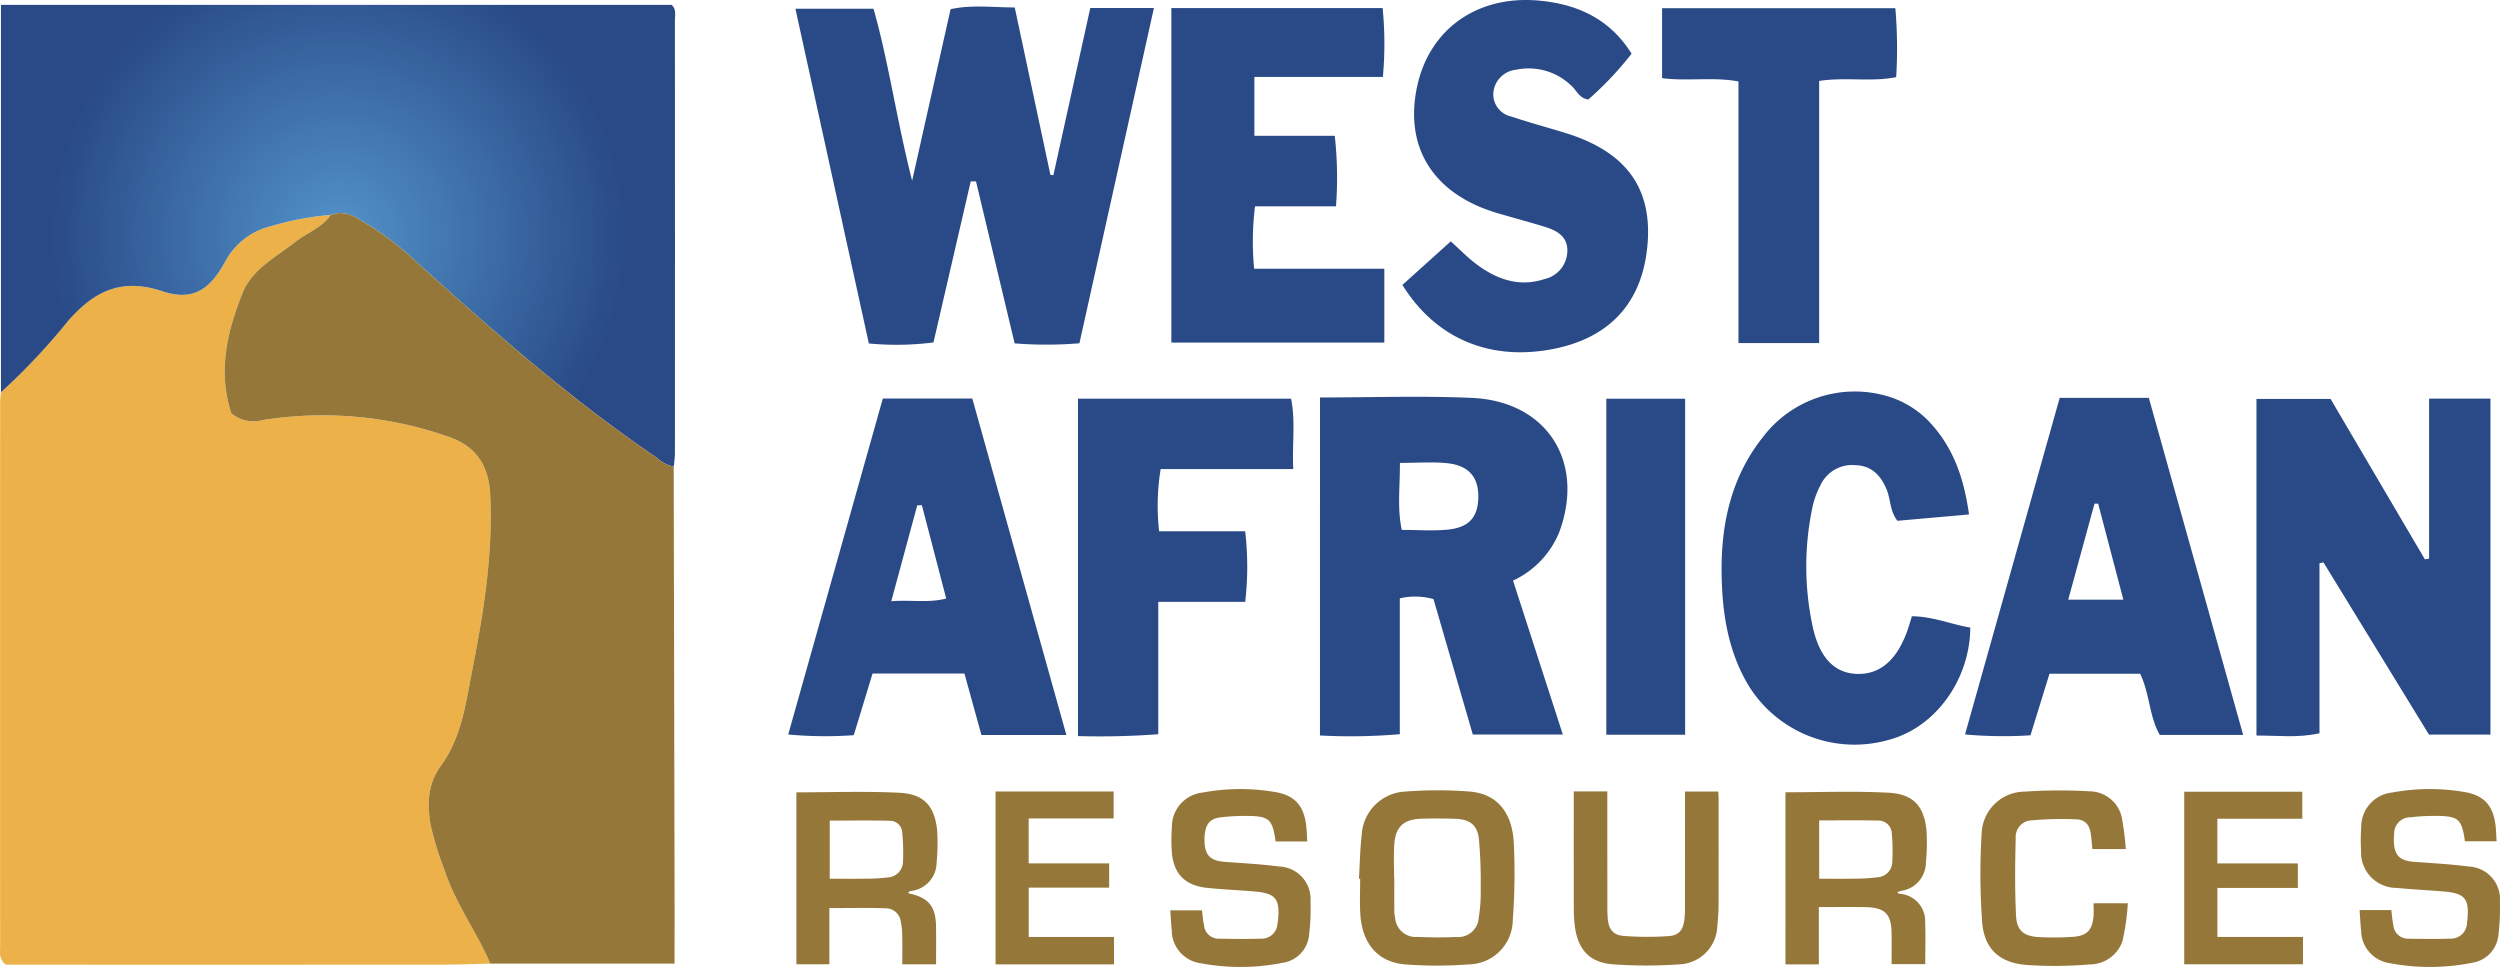
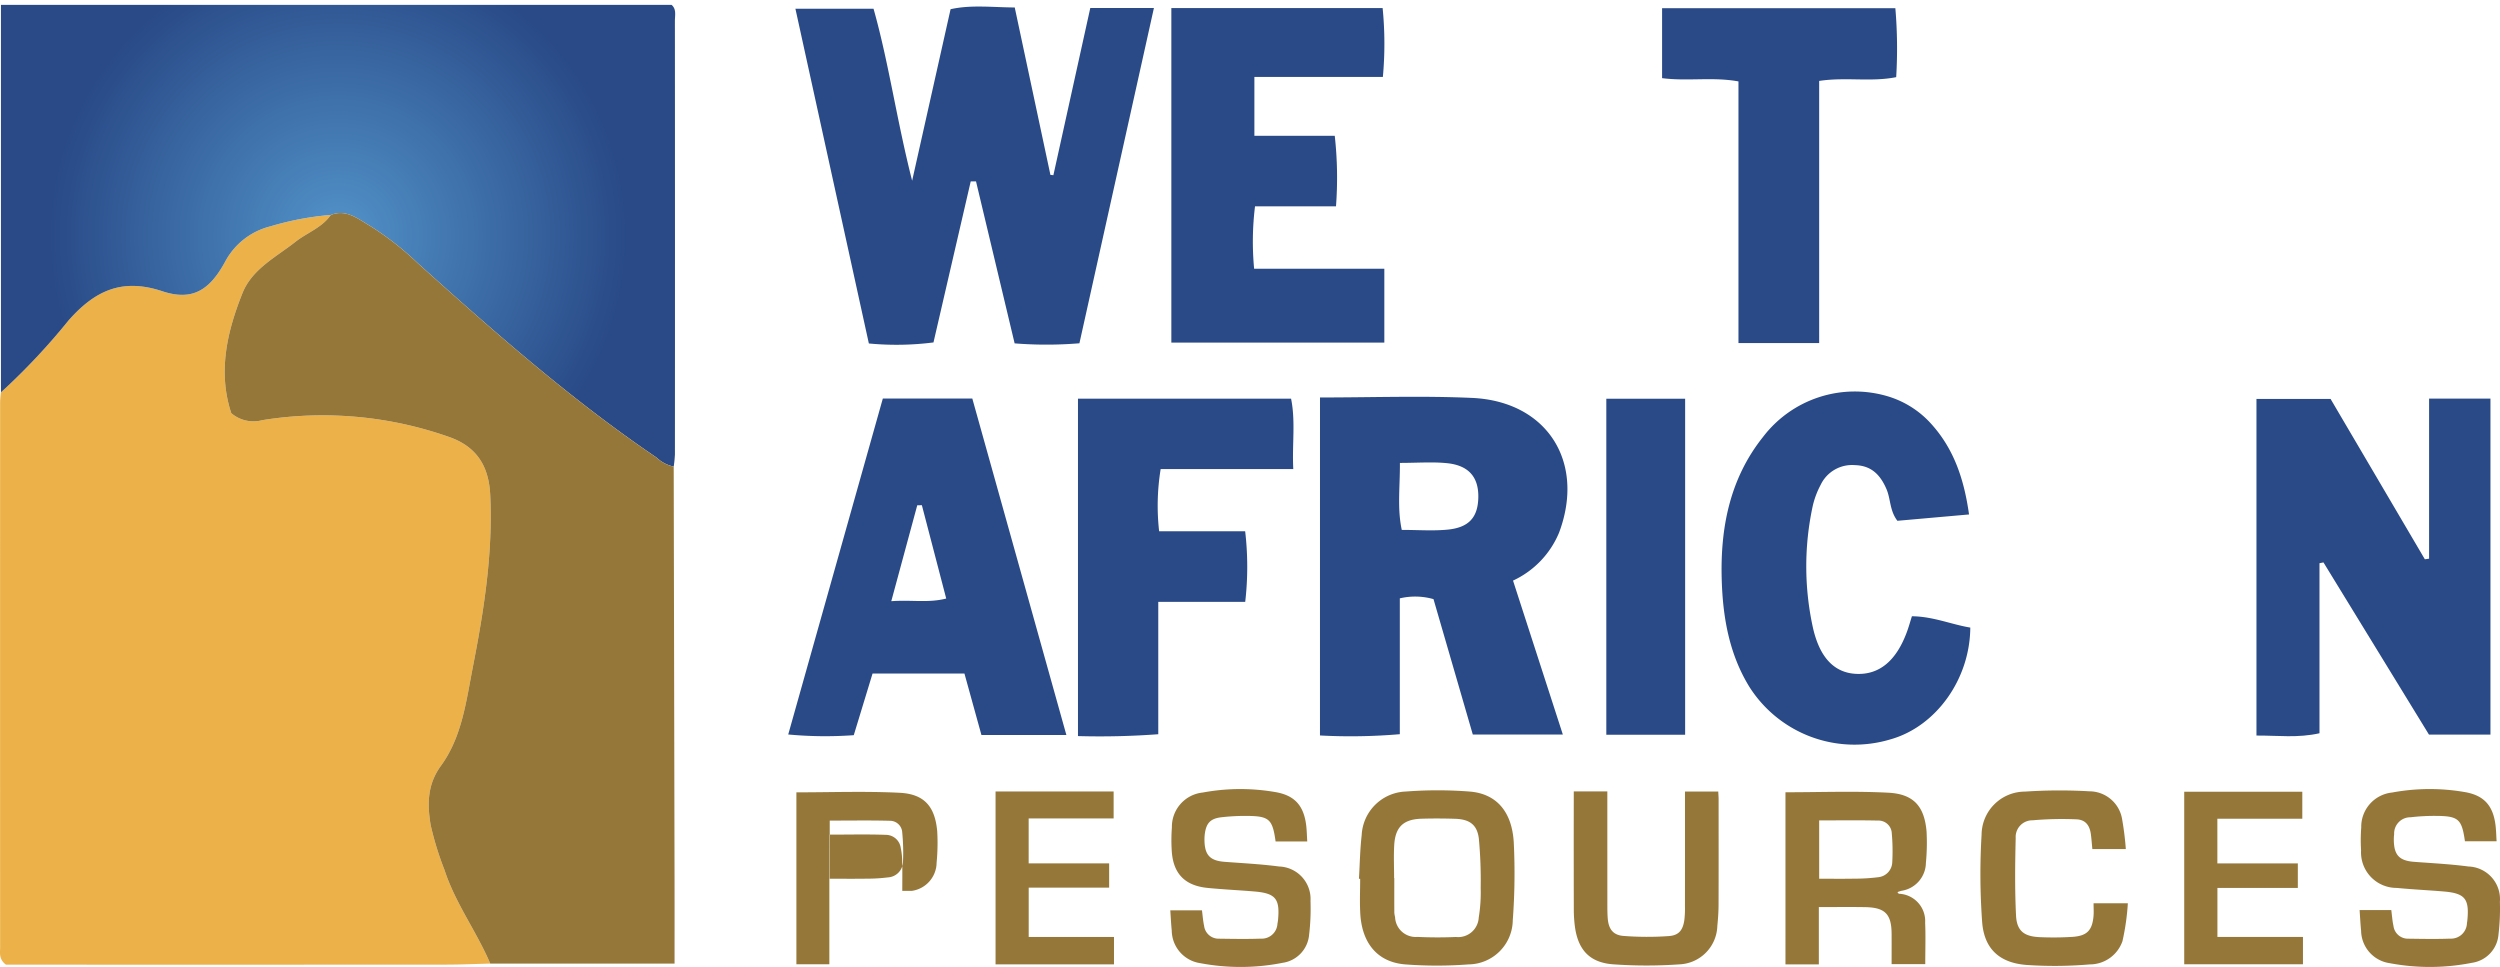
<svg xmlns="http://www.w3.org/2000/svg" id="Layer_1" data-name="Layer 1" viewBox="0 0 280 108.301">
  <defs>
    <radialGradient id="radial-gradient" cx="37.863" cy="26.405" r="32.359" gradientUnits="userSpaceOnUse">
      <stop offset="0" stop-color="#5293c9" />
      <stop offset="1" stop-color="#294a87" />
    </radialGradient>
  </defs>
  <path d="M54.908,107.922c-1.672.041-3.344.117-5.015.118q-23.185.014-46.37.005H.667c-.823-.628-.653-1.323-.653-1.947Q.003,75.575.014,45.051c0-.37.06-.739.092-1.109a73.589,73.589,0,0,0,7.58-8.068c2.938-3.315,5.973-4.758,10.484-3.259,3.351,1.113,5.28-.083,7.026-3.272A7.903,7.903,0,0,1,30.267,25.356a33.006,33.006,0,0,1,6.786-1.283c-.991,1.429-2.654,1.983-3.957,3.008-2.183,1.717-4.855,3.046-5.935,5.743-1.739,4.343-2.776,8.842-1.256,13.45a3.808,3.808,0,0,0,3.478.785,42.552,42.552,0,0,1,21.118,1.954c2.941,1.106,4.254,3.252,4.405,6.415.313,6.534-.706,12.944-1.948,19.295-.74,3.786-1.214,7.812-3.568,11.038-1.563,2.141-1.526,4.352-1.159,6.629a34.595,34.595,0,0,0,1.553,5.043C50.998,101.168,53.382,104.336,54.908,107.922Z" fill="#ecb249" />
  <path d="M37.052,24.073A33.006,33.006,0,0,0,30.267,25.356a7.903,7.903,0,0,0-5.07,3.987c-1.746,3.189-3.675,4.385-7.026,3.272-4.511-1.499-7.546-.056-10.484,3.259A73.589,73.589,0,0,1,.106,43.942V.548H75.22c.561.482.369,1.175.369,1.796q.016,24.269.003,48.537A13.694,13.694,0,0,1,75.455,52.262a4.143,4.143,0,0,1-1.941-1.029c-9.534-6.459-18.149-14.048-26.687-21.723a33.59,33.59,0,0,0-5.461-4.261C40.07,24.498,38.778,23.395,37.052,24.073Z" fill="url(#radial-gradient)" />
  <path d="M37.052,24.073c1.726-.677,3.018.425,4.313,1.177a33.59,33.59,0,0,1,5.461,4.261c8.538,7.675,17.154,15.264,26.687,21.723A4.143,4.143,0,0,0,75.455,52.262q.048,23.366.095,46.732c.006,2.869.001,5.738.001,8.928H54.908c-1.526-3.585-3.91-6.754-5.125-10.489a34.595,34.595,0,0,1-1.553-5.043c-.367-2.277-.404-4.488,1.159-6.629,2.355-3.226,2.828-7.252,3.568-11.038,1.242-6.351,2.261-12.762,1.948-19.295-.151-3.163-1.464-5.309-4.405-6.415a42.552,42.552,0,0,0-21.118-1.954,3.808,3.808,0,0,1-3.478-.785c-1.52-4.608-.483-9.107,1.256-13.45,1.08-2.697,3.752-4.026,5.935-5.743C34.399,26.055,36.061,25.502,37.052,24.073Z" fill="#96773a" />
  <path d="M97.312,38.469,89.087.981h8.749c1.694,5.984,2.575,12.381,4.323,19.262,1.524-6.801,2.903-12.952,4.306-19.213,2.314-.511,4.613-.211,7.186-.192,1.338,6.277,2.667,12.513,3.996,18.75l.332.035c1.372-6.218,2.745-12.436,4.133-18.726h7.127c-2.811,12.649-5.577,25.1-8.344,37.551a45.047,45.047,0,0,1-7.256.01c-1.434-6.014-2.879-12.078-4.325-18.142l-.593.001c-1.383,5.981-2.767,11.963-4.171,18.036A32.653,32.653,0,0,1,97.312,38.469Z" fill="#294a87" />
  <path d="M147.839,44.518c5.861,0,11.454-.204,17.027.048,8.432.38,12.717,7.203,9.744,15.103a10.235,10.235,0,0,1-5.152,5.357c1.861,5.751,3.685,11.388,5.58,17.243h-10.084c-1.452-5.005-2.923-10.073-4.402-15.167a7.508,7.508,0,0,0-3.773-.086V82.23a64.523,64.523,0,0,1-8.942.142Zm8.95,7.327c.019,2.688-.312,5.063.209,7.504,1.814,0,3.493.131,5.143-.031,2.387-.235,3.38-1.384,3.43-3.589.051-2.269-1.058-3.603-3.499-3.852C160.428,51.71,158.752,51.846,156.789,51.846Z" fill="#294a87" />
  <path d="M272.059,44.64h6.872v37.634h-6.887c-3.887-6.343-7.851-12.814-11.816-19.284l-.445.089v19.046c-2.444.549-4.644.244-7.059.257v-37.7h8.301c3.448,5.863,7.003,11.91,10.558,17.957l.475-.068Z" fill="#294a87" />
  <path d="M140.463,30.101h14.582v8.268h-23.854V.901h23.663a40.555,40.555,0,0,1,.027,7.719H140.491v6.591h9.002a42.496,42.496,0,0,1,.138,7.899h-9.069A32.361,32.361,0,0,0,140.463,30.101Z" fill="#294a87" />
-   <path d="M182.738,6.011a37.165,37.165,0,0,1-4.843,5.129c-1.028-.119-1.313-1.031-1.911-1.548a6.86,6.86,0,0,0-6.19-1.78,2.835,2.835,0,0,0-2.539,2.586,2.543,2.543,0,0,0,2.037,2.66c2.024.687,4.097,1.231,6.138,1.868,6.606,2.063,9.557,6.034,9.109,12.229-.481,6.641-4.181,10.747-10.787,11.97-6.979,1.293-12.981-1.246-16.682-7.213,1.741-1.569,3.518-3.169,5.417-4.88.996.896,1.88,1.818,2.891,2.572,2.262,1.688,4.764,2.578,7.594,1.656a3.279,3.279,0,0,0,2.573-3.26c-.025-1.567-1.23-2.196-2.527-2.597-1.774-.548-3.572-1.019-5.353-1.548-7.092-2.109-10.382-7.283-8.967-14.081,1.371-6.585,6.871-10.399,13.859-9.689C176.866.523,180.367,2.224,182.738,6.011Z" fill="#294a87" />
-   <path d="M230.685,44.563h9.984c3.494,12.486,7.004,25.028,10.565,37.752h-9.333c-1.185-2.018-1.109-4.549-2.198-6.854H229.542c-.684,2.215-1.385,4.485-2.129,6.893a47.428,47.428,0,0,1-7.329-.096C223.632,69.643,227.138,57.176,230.685,44.563Zm.957,22.597h6.173c-.961-3.664-1.891-7.207-2.821-10.75l-.41 0C233.621,59.931,232.658,63.451,231.642,67.16Z" fill="#294a87" />
  <path d="M108.017,75.433H97.726L95.622,82.34a44.515,44.515,0,0,1-7.341-.078l10.595-37.623h10.023l10.534,37.678h-9.513Q108.991,78.957,108.017,75.433Zm-8.193-8.1c2.308-.166,4.166.217,6.152-.297L103.25,56.584l-.517.005C101.806,60.011,100.88,63.433,99.824,67.332Z" fill="#294a87" />
  <path d="M220.532,57.619l-8.025.71c-.872-1.146-.746-2.437-1.215-3.534-.675-1.579-1.671-2.646-3.517-2.698A3.895,3.895,0,0,0,203.906,54.319a9.579,9.579,0,0,0-.875,2.327,32.009,32.009,0,0,0-.009,13.536c.751,3.47,2.423,5.176,4.873,5.291,2.609.123,4.53-1.489,5.721-4.815.184-.513.33-1.039.517-1.636,2.349.013,4.402.912,6.54,1.267-.039,5.792-3.843,11.072-8.918,12.512a13.947,13.947,0,0,1-15.829-5.88c-2.264-3.683-2.972-7.806-3.093-12.006-.167-5.781.889-11.288,4.626-15.977a12.922,12.922,0,0,1,13.964-4.553,10.623,10.623,0,0,1,4.882,3.099C218.82,50.269,219.972,53.622,220.532,57.619Z" fill="#294a87" />
  <path d="M120.734,44.653h23.867c.518,2.577.102,5.127.247,7.886H129.994a25.502,25.502,0,0,0-.172,6.96h9.636a34.134,34.134,0,0,1,.006,7.911h-9.738V82.234a88.267,88.267,0,0,1-8.992.207Z" fill="#294a87" />
  <path d="M203.747,38.423H194.708V9.119c-2.883-.528-5.68.007-8.554-.366V.922h26.126a53.29,53.29,0,0,1,.093,7.719c-2.843.567-5.64-.033-8.626.423Z" fill="#294a87" />
  <path d="M179.908,44.658h8.827V82.291h-8.827Z" fill="#294a87" />
-   <path d="M89.196,88.743c3.901,0,7.735-.142,11.554.048,2.765.138,3.966,1.527,4.218,4.308a23.088,23.088,0,0,1-.067,3.517,3.23,3.23,0,0,1-2.778,3.162c-.133.031-.263.073-.4.112.039.087.052.168.081.174,2.157.459,2.981,1.416,3.029,3.61.031,1.427.006,2.855.006,4.332H101.056c0-1.071.018-2.15-.007-3.227a8.168,8.168,0,0,0-.17-1.615,1.69,1.69,0,0,0-1.544-1.429c-2.119-.082-4.243-.028-6.448-.028V108H89.196Zm3.734,9.675c1.443,0,2.79.016,4.138-.006a19.055,19.055,0,0,0,2.4-.146,1.778,1.778,0,0,0,1.664-1.701A22.89,22.89,0,0,0,101.05,93.239a1.377,1.377,0,0,0-1.38-1.311c-2.229-.059-4.461-.021-6.74-.021Z" fill="#96773a" />
+   <path d="M89.196,88.743c3.901,0,7.735-.142,11.554.048,2.765.138,3.966,1.527,4.218,4.308a23.088,23.088,0,0,1-.067,3.517,3.23,3.23,0,0,1-2.778,3.162H101.056c0-1.071.018-2.15-.007-3.227a8.168,8.168,0,0,0-.17-1.615,1.69,1.69,0,0,0-1.544-1.429c-2.119-.082-4.243-.028-6.448-.028V108H89.196Zm3.734,9.675c1.443,0,2.79.016,4.138-.006a19.055,19.055,0,0,0,2.4-.146,1.778,1.778,0,0,0,1.664-1.701A22.89,22.89,0,0,0,101.05,93.239a1.377,1.377,0,0,0-1.38-1.311c-2.229-.059-4.461-.021-6.74-.021Z" fill="#96773a" />
  <path d="M199.972,88.734c3.881,0,7.711-.15,11.523.049,2.843.149,4.036,1.529,4.28,4.341a23.484,23.484,0,0,1-.074,3.517,3.215,3.215,0,0,1-2.714,3.125c-.137.034-.272.078-.407.123-.017.006-.023.044-.05.103a.602.602,0,0,0,.183.11,3.064,3.064,0,0,1,2.903,3.256c.067,1.516.013,3.037.013,4.628h-3.769c0-1.129.006-2.266-.001-3.404-.014-2.202-.728-2.941-2.948-2.981-1.695-.031-3.39-.006-5.201-.006v6.416h-3.738Zm3.776,3.153v6.53c1.349,0,2.638.018,3.925-.006a21.128,21.128,0,0,0,2.657-.16,1.742,1.742,0,0,0,1.602-1.66,22.445,22.445,0,0,0-.051-3.242,1.488,1.488,0,0,0-1.549-1.445C208.156,91.853,205.979,91.887,203.748,91.887Z" fill="#96773a" />
  <path d="M152.202,98.424c.097-1.63.121-3.269.307-4.889a5.135,5.135,0,0,1,4.945-4.884,46.64,46.64,0,0,1,7.151.003c2.998.24,4.753,2.254,4.939,5.741a70.462,70.462,0,0,1-.114,8.677,5.008,5.008,0,0,1-4.951,4.941,46.441,46.441,0,0,1-7.065.003c-3.106-.239-4.878-2.34-5.064-5.718-.071-1.287-.012-2.581-.012-3.871Zm3.937-.08h.021c0,1.288-.003,2.576.004,3.864a2.684,2.684,0,0,0,.085.507,2.314,2.314,0,0,0,2.504,2.219c1.434.068,2.876.071,4.31.009a2.308,2.308,0,0,0,2.556-2.176,17.626,17.626,0,0,0,.218-3.329A51.014,51.014,0,0,0,165.635,93.959c-.18-1.582-1.027-2.199-2.646-2.253-1.264-.042-2.53-.047-3.794-.008-2.015.062-2.925.929-3.042,2.955C156.082,95.879,156.14,97.113,156.14,98.344Z" fill="#96773a" />
  <path d="M146.411,94.245h-3.544c-.346-2.508-.715-2.848-3.244-2.862a23.33,23.33,0,0,0-2.842.153c-1.222.143-1.695.668-1.845,1.892a5.18,5.18,0,0,0-.033.773c.045,1.596.654,2.203,2.259,2.324,2.037.154,4.083.257,6.106.524a3.641,3.641,0,0,1,3.509,3.868,24.623,24.623,0,0,1-.156,3.769,3.473,3.473,0,0,1-2.984,3.152,24.069,24.069,0,0,1-9.186.04,3.733,3.733,0,0,1-3.214-3.642c-.077-.735-.108-1.475-.165-2.282h3.548c.076.576.116,1.17.24,1.745a1.636,1.636,0,0,0,1.685,1.434c1.553.022,3.109.052,4.66-.006a1.76,1.76,0,0,0,1.868-1.664c.028-.14.052-.282.066-.425.226-2.377-.271-2.99-2.644-3.192-1.75-.149-3.506-.225-5.253-.4-2.569-.257-3.867-1.629-4.01-4.202a18.802,18.802,0,0,1,.02-2.578,3.855,3.855,0,0,1,3.46-3.903,22.983,22.983,0,0,1,8.079-.059c2.245.368,3.26,1.557,3.514,3.829C146.364,93.07,146.373,93.611,146.411,94.245Z" fill="#96773a" />
  <path d="M264.276,101.927h3.548c.079.6.119,1.193.242,1.769a1.635,1.635,0,0,0,1.682,1.437c1.553.022,3.109.054,4.66-.006a1.789,1.789,0,0,0,1.891-1.744c.02-.113.036-.227.047-.341.228-2.377-.271-2.994-2.64-3.195-1.75-.149-3.506-.226-5.253-.4a3.981,3.981,0,0,1-4.013-4.199,18.849,18.849,0,0,1,.019-2.578,3.857,3.857,0,0,1,3.456-3.907,22.998,22.998,0,0,1,8.079-.061c2.247.367,3.263,1.556,3.517,3.827.06.536.07,1.078.107,1.691h-3.545c-.357-2.508-.719-2.831-3.326-2.839a22.788,22.788,0,0,0-2.755.153,1.816,1.816,0,0,0-1.848,1.889,5.181,5.181,0,0,0-.034.773c.043,1.598.652,2.206,2.255,2.328,2.037.154,4.083.256,6.106.524a3.659,3.659,0,0,1,3.518,3.95,24.541,24.541,0,0,1-.159,3.683,3.477,3.477,0,0,1-2.982,3.155,24.06,24.06,0,0,1-9.186.042,3.73,3.73,0,0,1-3.218-3.639C264.366,103.504,264.335,102.763,264.276,101.927Z" fill="#96773a" />
  <path d="M176.263,88.64h3.758v.951q0,5.852.002,11.704c0.0.516.003,1.034.042,1.548.089,1.187.581,1.887,1.756,1.98a34.489,34.489,0,0,0,5.075.019c1.138-.078,1.586-.664,1.751-1.797a10.834,10.834,0,0,0,.068-1.545q.008-5.938.003-11.876c0-.308,0-.617,0-.971h3.726c.015.304.039.582.04.86.002,3.93.009,7.86-.005,11.79-.003.801-.058,1.605-.138,2.403a4.434,4.434,0,0,1-4.187,4.299,52.442,52.442,0,0,1-7.496-.002c-2.634-.198-3.93-1.641-4.273-4.257a14.856,14.856,0,0,1-.118-1.886q-.015-6.153-.005-12.307Z" fill="#96773a" />
  <path d="M234.48,101.168h3.839a26.434,26.434,0,0,1-.604,4.244,3.876,3.876,0,0,1-3.658,2.602,46.122,46.122,0,0,1-7.067.063c-3.062-.232-4.768-1.817-4.991-4.829a74.575,74.575,0,0,1-.061-9.784,4.865,4.865,0,0,1,4.848-4.804,58.027,58.027,0,0,1,7.237-.034,3.726,3.726,0,0,1,3.666,3.195,32.733,32.733,0,0,1,.403,3.274H234.343c-.056-.574-.093-1.106-.161-1.634-.133-1.034-.616-1.657-1.626-1.696a37.527,37.527,0,0,0-4.905.109,1.867,1.867,0,0,0-1.893,1.985c-.071,2.89-.105,5.789.038,8.675.087,1.756.921,2.37,2.731,2.43a34.418,34.418,0,0,0,3.625-.037c1.603-.116,2.182-.738,2.322-2.324C234.513,102.153,234.48,101.696,234.48,101.168Z" fill="#96773a" />
  <path d="M111.502,88.645h13.224v3.02h-9.515v5.033h9.014v2.717h-9.01v5.525h9.552v3.07H111.502Z" fill="#96773a" />
  <path d="M248.345,96.698h9.012v2.747h-9.007v5.49h9.582V107.995H244.633V88.674H257.858v3.021h-9.514Z" fill="#96773a" />
</svg>